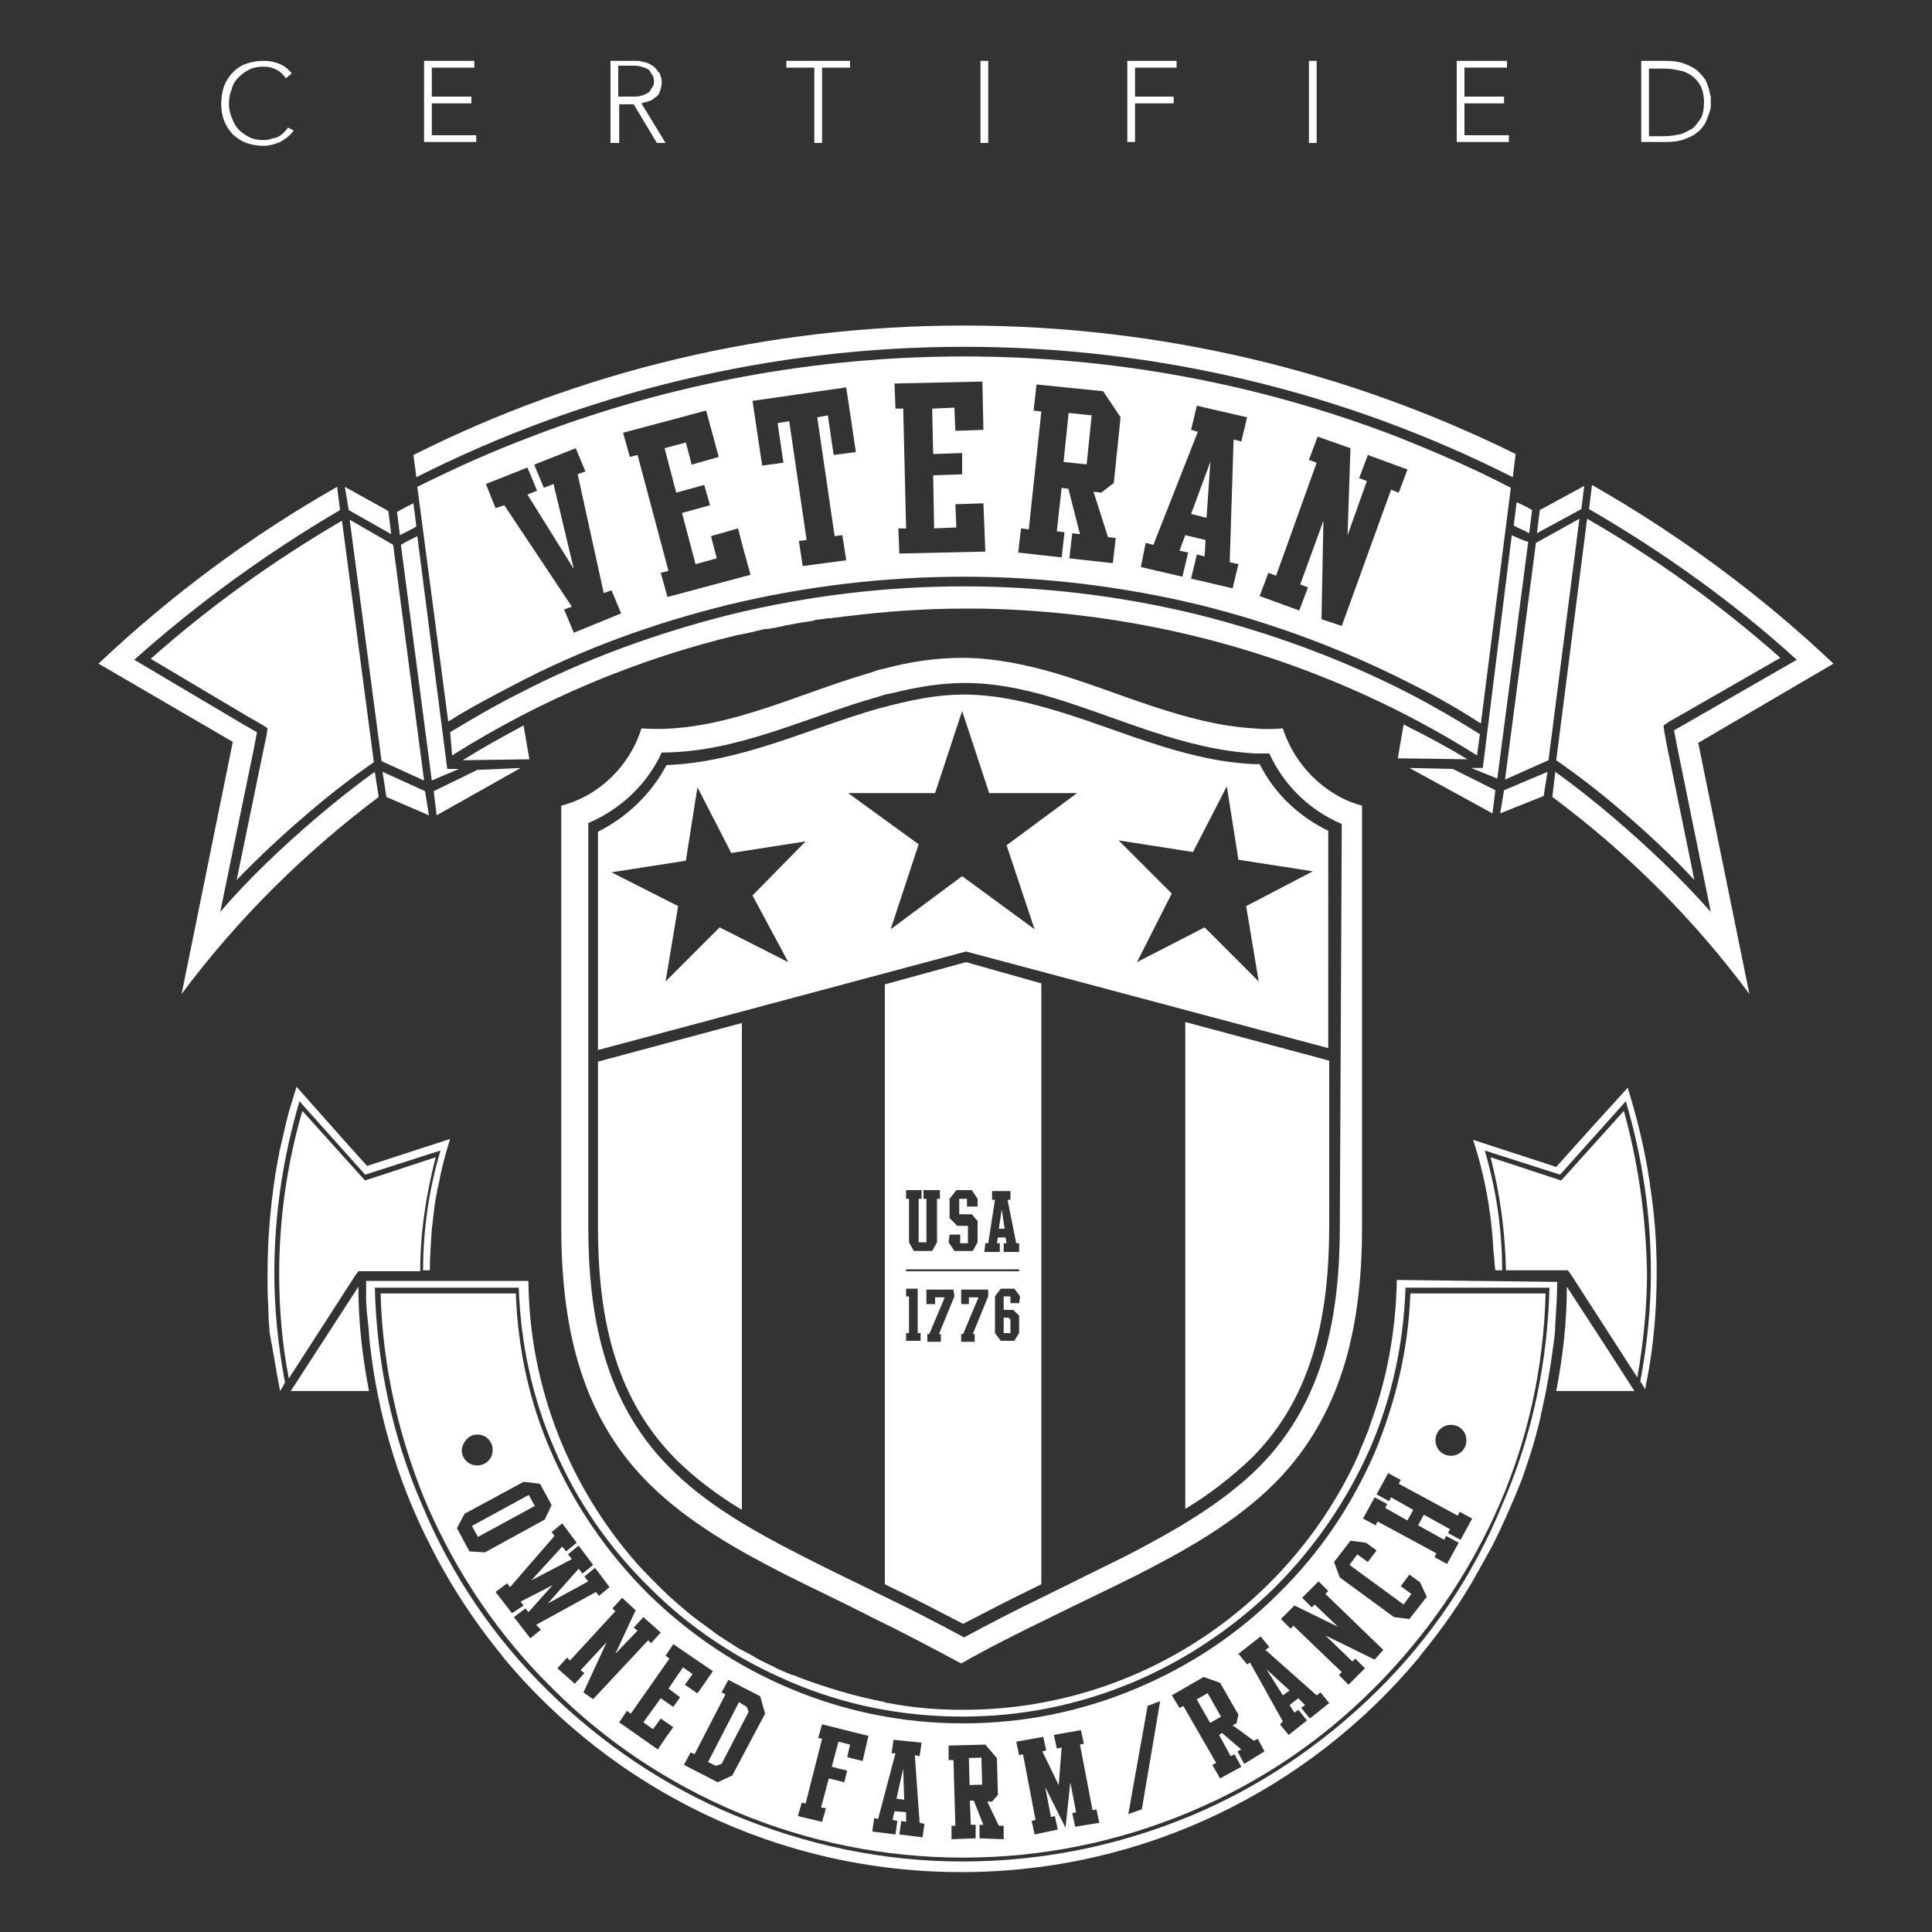
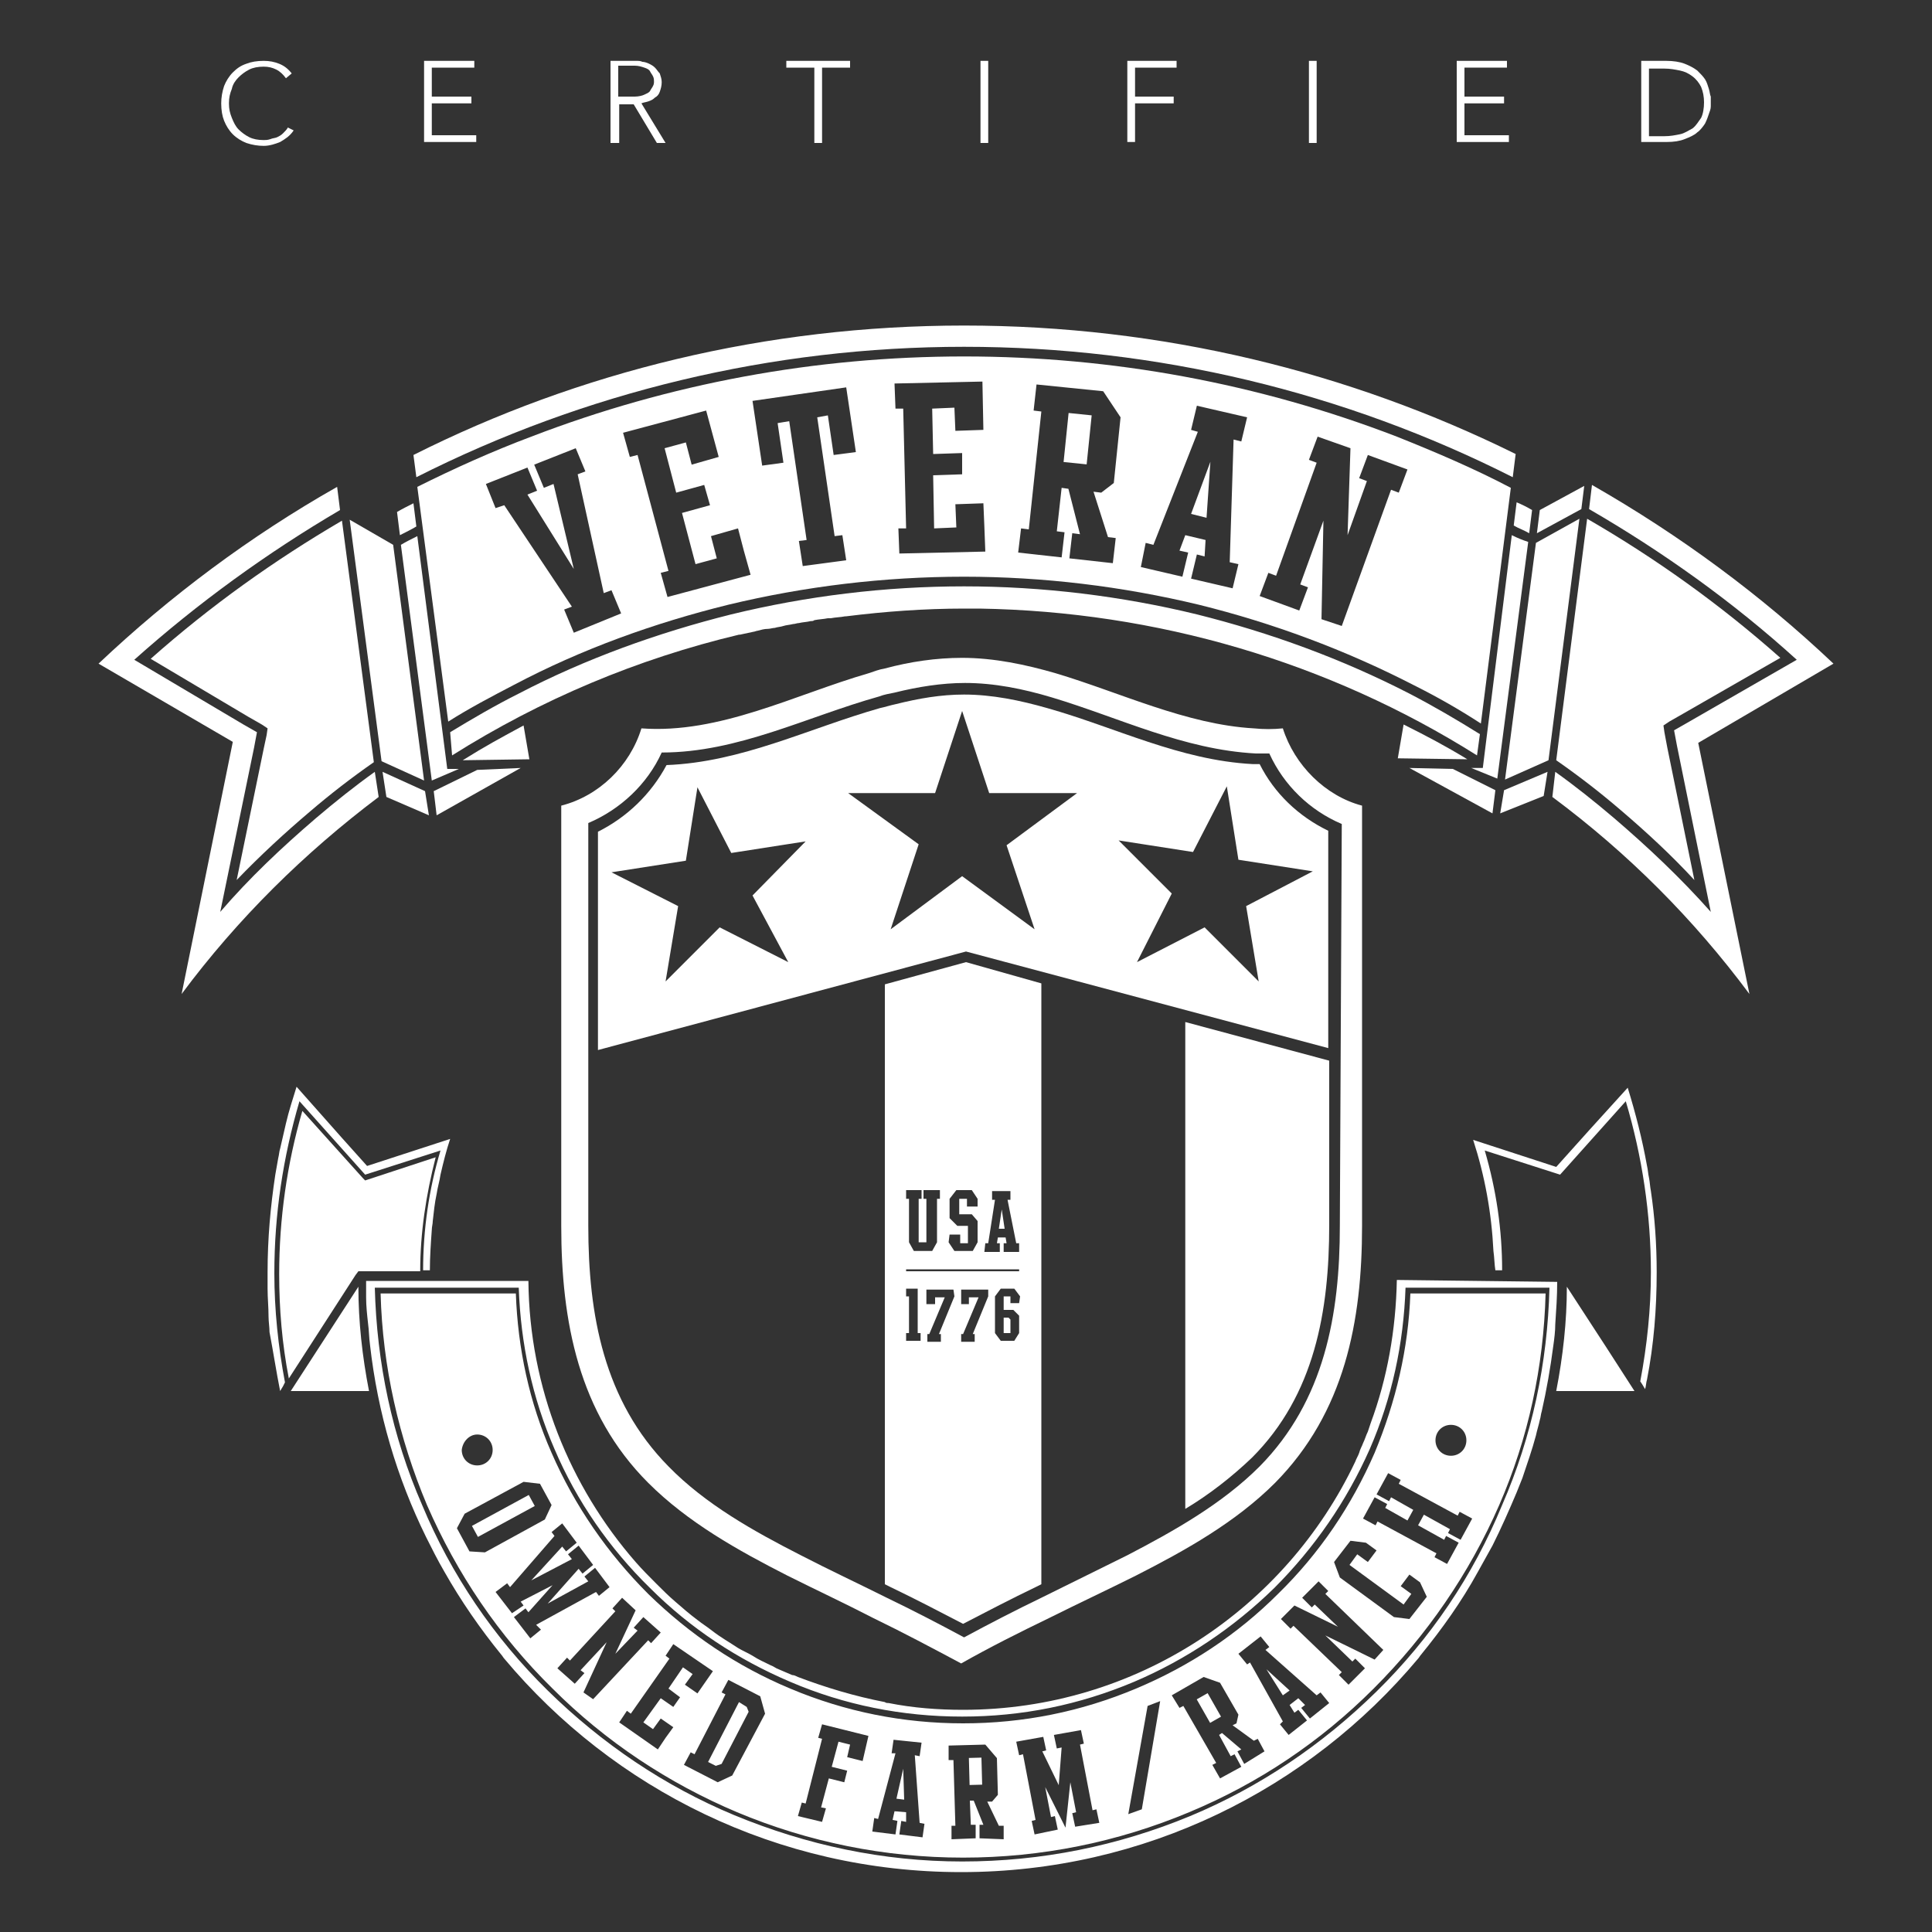
<svg xmlns="http://www.w3.org/2000/svg" version="1.1" id="Layer_1" x="0px" y="0px" viewBox="0 0 200 200" style="enable-background:new 0 0 200 200;" xml:space="preserve">
  <rect x="0" y="0" width="200" height="200" fill="#333333" stroke="none" />
  <style type="text/css">
	.st0{fill-rule:evenodd;clip-rule:evenodd;fill:#FFFFFF;}
	.st1{fill:#FFFFFF;}
</style>
  <g>
    <g>
      <g>
        <g>
          <path class="st0" d="M132.8,75.4c-1,0.1-2,0.1-3,0c-7-0.4-13.8-3.7-20.5-5.7c-3.1-0.9-6.4-1.6-9.7-1.6c-2.7,0-5.4,0.4-8,1.1      c-0.6,0.1-1.1,0.3-1.7,0.5c-7.6,2.2-15.4,6.3-23.5,5.7c-1.2,3.9-4.4,7-8.3,8v43.5c0,9.9,1.8,19.4,9,26.6c4.1,4.1,9.3,7,14.4,9.6      c3,1.5,6,2.9,8.9,4.4c3.1,1.5,6.1,3.1,9.1,4.7c3-1.7,6-3.2,9.1-4.7c3-1.5,6-2.9,9-4.4c5.1-2.6,10.3-5.5,14.4-9.6      c7.2-7.3,9-16.7,9-26.6V83.4C137.2,82.4,134,79.2,132.8,75.4z M138.7,126.9c0,9.2-1.6,18.1-8.3,24.9c-3.9,3.9-8.9,6.7-13.7,9.2      c-3,1.5-5.9,2.9-8.9,4.4c-2.7,1.3-5.4,2.7-8,4.1c-2.6-1.4-5.3-2.8-8-4.1c-3-1.5-6-2.9-8.9-4.4c-4.9-2.5-9.9-5.3-13.7-9.2      c-6.7-6.8-8.3-15.7-8.3-24.9V85.2c3.3-1.4,6.1-4,7.6-7.3c7.9,0,15-3.7,22.5-5.8c0.5-0.2,1.1-0.3,1.6-0.4c2.4-0.6,4.9-1,7.3-1      c3,0,6,0.6,9,1.5c7,2.1,13.6,5.4,21.1,5.8c0.5,0,0.9,0,1.4,0c1.5,3.3,4.2,5.9,7.5,7.3L138.7,126.9L138.7,126.9z" />
        </g>
        <g>
-           <path class="st0" d="M61.9,109.9v17c0,8.9,1.5,17.5,8,24.1c2,2,4.4,3.8,6.9,5.3v-50.4L61.9,109.9z" />
          <g>
            <polyline class="st0" points="104.6,136.6 104.4,136.4 103.9,136.4 103.9,138 104.6,138      " />
            <polygon class="st0" points="103.7,125.2 103.4,127.2 104,127.2      " />
            <path class="st0" d="M100,99.6l-8.4,2.3V164c0.2,0.1,0.4,0.2,0.6,0.3c2.5,1.2,5,2.5,7.5,3.8c2.5-1.3,5-2.6,7.5-3.8       c0.2-0.1,0.4-0.2,0.6-0.3v-62.2L100,99.6z M102,128.7h0.3l0.7-4.5h-0.3v-0.9h1.9v0.9h-0.3l0.9,4.5h0.3v0.9h-1.6v-0.9h0.3       l-0.1-0.6h-0.8l-0.1,0.6h0.3v0.9h-1.6L102,128.7L102,128.7z M98.3,127.8h1.1v0.9h0.8v-1.8h-1.1l-0.8-0.8v-2l0.7-0.9h1.6       l0.6,0.9v0.8h-1.1v-0.8h-0.8v1.6h1.3l0.6,0.7v2.2l-0.5,0.9h-1.9l-0.6-0.9L98.3,127.8L98.3,127.8z M93.8,123.2h1.6v0.9h-0.3v4.5       h0.8v-4.5h-0.3v-0.9h1.7v0.9H97v4.5l-0.5,0.9h-1.9l-0.5-0.9v-4.5h-0.3L93.8,123.2L93.8,123.2z M95.2,138.8h-1.4v-0.8h0.3v-3.8       h-0.3v-0.8H95v4.6h0.3v0.8H95.2z M98.8,134.2l-1.6,3.9h0.2v0.8H96v-0.8h0.2l1.6-3.8h-1v0.7h-0.9v-1.5h2.8L98.8,134.2       L98.8,134.2z M102.3,134.2l-1.6,3.9h0.2v0.8h-1.4v-0.8h0.2l1.6-3.8h-1v0.7h-0.8v-1.5h2.8V134.2L102.3,134.2z M105.5,134.9h-0.9       v-0.7h-0.7v1.4h1l0.6,0.6v1.8l-0.5,0.8h-1.4L103,138v-3.8l0.6-0.8h1.4l0.6,0.8L105.5,134.9L105.5,134.9z M105.5,131.6H93.8       v-0.2h11.7V131.6z" />
          </g>
          <path class="st0" d="M122.7,105.8v50.4c2.5-1.5,4.8-3.3,6.9-5.3c6.5-6.5,8-15.2,8-24.1v-17L122.7,105.8z" />
        </g>
        <g>
          <path class="st0" d="M130.4,79.1c-0.2,0-0.5,0-0.7,0c-7.6-0.4-14.2-3.8-21.3-5.8c-2.8-0.8-5.7-1.4-8.6-1.4c-2.4,0-4.7,0.4-7.1,1      c-0.5,0.1-1.1,0.3-1.6,0.4c-7.4,2.1-14.3,5.6-22.1,5.9c-1.6,3-4.1,5.4-7.1,6.9v22.6L100,98.5l37.5,10V86      C134.4,84.5,131.9,82.1,130.4,79.1z M81.6,99.6L74.5,96l-5.6,5.6l1.3-7.8l-6.9-3.5l7.7-1.2l1.2-7.6l3.5,6.8l7.7-1.2l-5.5,5.6      L81.6,99.6z M107.1,96.2l-7.5-5.5l-7.4,5.5l2.9-8.8l-7.3-5.3h9l2.8-8.5l2.8,8.5h9.1l-7.3,5.4L107.1,96.2z M130.3,101.6l-5.6-5.6      l-7,3.6l3.6-7.1l-5.5-5.5l7.7,1.2l3.5-6.8l1.2,7.6l7.7,1.2l-6.9,3.6L130.3,101.6z" />
        </g>
      </g>
      <g>
        <g>
          <path class="st1" d="M154.8,131.5h0.7c0-4.2-0.6-8.3-1.8-12.4l7.8,2.5l6.8-7.6c1.7,5.7,2.6,11.7,2.6,17.7      c0,3.8-0.4,7.6-1.1,11.3l0.2,0.3l0.3,0.5l0,0c0.1-0.3,0.1-0.7,0.2-1c0.7-3.6,1-7.3,1-11.1c0-2.9-0.2-5.7-0.6-8.4      c-0.1-0.5-0.1-0.9-0.2-1.4c-0.1-0.4-0.1-0.8-0.2-1.2c-0.5-2.8-1.2-5.5-2-8.1l-3.9,4.3l-3.5,3.9l-8.6-2.8      c1.2,3.7,1.9,7.5,2.1,11.5C154.7,130.2,154.7,130.9,154.8,131.5z" />
        </g>
        <g>
-           <path class="st1" d="M168.1,115l-6.3,7l-0.2,0.2l-0.3-0.1l-7-2.3c1,3.8,1.5,7.7,1.6,11.7h5.9h0.5l0.3,0.4l6.9,10.7      c0.6-3.5,1-7.2,1-10.8C170.4,126.1,169.6,120.4,168.1,115z" />
-         </g>
+           </g>
        <g>
          <path class="st1" d="M38.1,122.1l-0.3,0.1l-0.2-0.2l-6.3-7c-1.6,5.5-2.4,11.2-2.4,16.9c0,3.6,0.3,7.2,1,10.8l6.9-10.7l0.3-0.4      h0.5h5.9c0-4,0.6-7.9,1.6-11.8L38.1,122.1z" />
        </g>
        <g>
          <path class="st1" d="M29,144l0.3-0.5l0.2-0.4c-0.7-3.7-1.1-7.5-1.1-11.3c0-6.1,0.9-12,2.6-17.8l6.8,7.6l7.8-2.5      c-1.2,4-1.8,8.2-1.8,12.4h0.7c0-1.4,0.1-2.8,0.2-4.2c0-0.3,0.1-0.6,0.1-0.9c0.1-0.9,0.2-1.9,0.4-2.8c0.1-0.7,0.3-1.3,0.4-2      c0.3-1.3,0.6-2.5,1-3.7l-8.6,2.8l-2.6-2.9l-4.7-5.3c-0.4,1.3-0.8,2.5-1.1,3.8c-0.1,0.4-0.2,0.9-0.3,1.3      c-0.1,0.4-0.2,0.9-0.3,1.3c-0.1,0.3-0.1,0.6-0.2,1c-0.1,0.6-0.2,1.1-0.3,1.7c-0.5,3.3-0.8,6.6-0.8,10.1c0,0.6,0,1.1,0,1.7      c0,1,0.1,1.9,0.1,2.9c0,0.5,0.1,1.1,0.1,1.6C28.3,140,28.6,142,29,144L29,144z" />
        </g>
        <g>
          <path class="st1" d="M37.1,133.2l-7,10.8h8.1C37.5,140.4,37.1,136.8,37.1,133.2z" />
        </g>
        <g>
          <path class="st1" d="M161.1,144h8.1l-2.9-4.5l-4.1-6.3C162.2,136.8,161.8,140.4,161.1,144z" />
        </g>
        <g>
          <g>
            <path class="st1" d="M144.6,132.5c-0.1,5.2-1,10.2-2.7,14.8c-0.1,0.3-0.2,0.6-0.3,0.9c-0.2,0.4-0.3,0.8-0.5,1.2       c-0.1,0.3-0.3,0.6-0.4,1c-0.1,0.3-0.3,0.6-0.4,0.9c-7.2,15.2-22.7,25.7-40.6,25.7c-2.6,0-5.2-0.2-7.7-0.7c-0.1,0-0.3,0-0.4-0.1       c-3.1-0.6-6.1-1.5-9-2.6c-0.2-0.1-0.4-0.2-0.6-0.2c-0.5-0.2-0.9-0.4-1.4-0.6c-0.3-0.1-0.5-0.3-0.8-0.4c-0.6-0.3-1.3-0.6-1.9-1       c-0.5-0.3-1-0.5-1.5-0.8c-0.9-0.6-1.8-1.1-2.7-1.8c-0.5-0.4-1-0.7-1.5-1.1c-0.8-0.6-1.5-1.2-2.3-1.9c-0.7-0.6-1.3-1.2-1.9-1.8       c-0.8-0.8-1.5-1.5-2.2-2.3c-6.8-7.8-11-18-11.1-29.1H37.9c0,0.6,0,1.2,0,1.7c0,0.9,0.1,1.8,0.2,2.7c0.1,0.7,0.1,1.5,0.2,2.2       c0.8,7.1,2.8,13.8,5.8,19.9l0,0c0.6,1.2,1.2,2.4,1.9,3.6c1.7,3,3.7,5.9,5.9,8.6c0.1,0.1,0.2,0.3,0.3,0.4       c11.3,13.5,28.3,22.1,47.3,22.1s36-8.6,47.3-22.1c0.1-0.1,0.2-0.3,0.3-0.4c2.2-2.7,4.2-5.5,5.9-8.6c0.5-0.9,1-1.8,1.5-2.7       c0.9-1.8,1.7-3.6,2.5-5.5c0.2-0.5,0.4-1,0.6-1.5c0.5-1.5,1-2.9,1.4-4.4c0.1-0.5,0.3-1.1,0.4-1.6c0.1-0.3,0.1-0.6,0.2-0.9       c0.5-2.2,0.9-4.5,1.2-6.8c0.1-0.7,0.2-1.5,0.2-2.2c0.1-1.5,0.2-2.9,0.2-4.4L144.6,132.5L144.6,132.5z M142.5,175.1       c-5.6,5.5-12.1,9.9-19.3,12.9c-7.5,3.1-15.4,4.7-23.6,4.7S83.5,191,76,187.9c-7.2-3-13.7-7.4-19.3-12.9s-10-12-13-19.2       c-3.1-7.1-4.7-14.7-4.9-22.5h14.9c0.2,5.8,1.4,11.4,3.7,16.7c2.3,5.4,5.7,10.3,9.9,14.4c4.2,4.2,9.1,7.4,14.5,9.7       c5.6,2.4,11.6,3.6,17.8,3.6s12.1-1.2,17.8-3.6c5.4-2.3,10.3-5.6,14.5-9.7c4.2-4.2,7.5-9,9.9-14.4c2.3-5.3,3.5-10.9,3.7-16.7       h14.9c-0.2,7.8-1.8,15.4-4.9,22.5C152.5,163.1,148.1,169.6,142.5,175.1z" />
          </g>
          <g>
            <polygon class="st1" points="92.8,186.2 93.6,186.3 93.5,183.1      " />
            <rect x="100.3" y="181.9" transform="matrix(1 -2.682676e-02 2.682676e-02 1 -4.882 2.774)" class="st1" width="1.3" height="2.8" />
            <polygon class="st1" points="76.5,176.2 73.3,182.4 74.1,182.8 74.7,182.6 77.5,177.2 77.3,176.7      " />
            <rect x="48.8" y="156.3" transform="matrix(0.878 -0.478 0.478 0.878 -68.703 44.055)" class="st1" width="6.7" height="1.3" />
            <rect x="124.5" y="175.3" transform="matrix(0.869 -0.495 0.495 0.869 -71.08 85.209)" class="st1" width="1.3" height="2.8" />
            <polygon class="st1" points="132.8,175.5 133.5,175 131.1,172.8      " />
            <path class="st1" d="M146,133.9c-0.2,5.7-1.5,11.2-3.7,16.5c-2.4,5.5-5.7,10.4-10,14.6c-4.2,4.2-9.2,7.5-14.7,9.8       c-5.7,2.4-11.7,3.6-17.9,3.6s-12.2-1.2-17.9-3.6c-5.5-2.3-10.4-5.6-14.7-9.8c-4.2-4.2-7.6-9.1-10-14.6       c-2.3-5.2-3.5-10.8-3.7-16.5h-14c0.2,7.6,1.9,15,4.8,21.9c3.1,7.1,7.4,13.5,13,19c5.5,5.5,12,9.8,19.1,12.8       c7.4,3.1,15.3,4.7,23.4,4.7s16-1.6,23.4-4.7c7.2-3,13.6-7.3,19.1-12.8s9.9-11.9,13-19c3-6.9,4.6-14.3,4.8-21.9       C160,133.9,146,133.9,146,133.9z M49.4,148.5c0.9,0,1.6,0.7,1.6,1.6c0,0.9-0.7,1.6-1.6,1.6c-0.9,0-1.6-0.7-1.6-1.6       C47.9,149.2,48.6,148.5,49.4,148.5z M48.6,160.6l-1.3-2.4l0.8-1.5l6.1-3.3l1.7,0.2l1.2,2.2l-0.7,1.5l-6.2,3.4L48.6,160.6z        M56,168.7l-1.1,0.9l-1.7-2.2l1.2-0.9l0.3,0.4l2.5-2.8l-3.3,1.7l0.3,0.4L53,167l-1.7-2.2l1.2-0.9l0.3,0.4l4.6-5.3l-0.3-0.4       l1.1-0.9l1.5,2l-1.1,0.9l-0.4-0.5l-3.2,3.5l4.2-2.2l-0.4-0.5l1.1-0.9l1.5,2l-1.1,0.9l-0.4-0.5l-3.2,3.6l4.2-2.3l-0.4-0.5       l1.1-0.9l1.5,2l-1.1,0.9l-0.3-0.4l-6.2,3.4L56,168.7z M60.4,175.2l2.4-5.2l-2.7,2.9l0.4,0.3l-1,1.1l-1.8-1.6l1-1.1l0.3,0.3       l4.7-5.1l-0.3-0.3l1-1.1l1.4,1.3l-2.1,4.5l2.3-2.4l-0.4-0.3l1-1.1l1.8,1.6l-1,1.1l-0.3-0.3l-5.7,6.1L60.4,175.2z M70.4,175.7       l-0.7,1l-1.3-0.9l-1.8,2.5l1,0.7l0.8-1.1l1.3,0.9l-0.8,1.1l-0.8,1.2l-4-2.8l0.8-1.2l0.4,0.3l4-5.7l-0.4-0.3l0.8-1.2l4.1,2.8       l-1.6,2.3l-1.3-0.9l0.8-1.1l-1-0.7l-1.5,2.2L70.4,175.7z M75.8,183.8l-1.5,0.7l-3.5-1.8l0.7-1.3l0.4,0.2l3.2-6.2l-0.4-0.2       l0.7-1.3l3.3,1.7l0.5,1.8L75.8,183.8z M150.2,147.5c0.9,0,1.6,0.7,1.6,1.6c0,0.9-0.7,1.6-1.6,1.6s-1.6-0.7-1.6-1.6       C148.6,148.2,149.3,147.5,150.2,147.5z M89.6,181l-0.3,1.3l-1.6-0.4l0.3-1.3l-1.2-0.3l-0.7,2.6l1.6,0.4l-0.3,1.2l-1.6-0.4       l-0.8,3l0.5,0.1l-0.4,1.4l-2.5-0.6l0.4-1.4l0.4,0.1l1.7-6.7l-0.4-0.1l0.4-1.4l4.8,1.2L89.6,181z M95.5,190.2l-2.4-0.3l0.2-1.4       l0.5,0.1v-1l-1.2-0.1l-0.2,0.9l0.5,0.1l-0.2,1.4l-2.4-0.3l0.2-1.4l0.4,0.1l1.8-6.8h-0.4l0.2-1.4l2.9,0.3l-0.2,1.4l-0.5-0.1       l0.5,7l0.5,0.1L95.5,190.2z M101.4,190.3v-1.4h0.4l-1-2.5h-0.4l0.1,2.5h0.5v1.4l-2.5,0.1V189h0.4l-0.2-6.8h-0.5v-1.5l3.8-0.1       l1.2,1.4l0.1,3.8l-0.6,0.7h-0.5l1.2,2.5h0.5v1.4L101.4,190.3z M111.3,189.1l-0.3-1.4l0.4-0.1l-0.6-3.1l-0.5,4.7l-2.1-4.2       l0.6,3.1l0.4-0.1l0.3,1.4l-2.4,0.5l-0.3-1.4l0.4-0.1l-1.3-6.8l-0.4,0.1l-0.3-1.4l2.8-0.5l0.3,1.4l-0.4,0.1l1.7,3.5l0.3-3.9       l-0.5,0.1l-0.3-1.4l2.8-0.5l0.3,1.4l-0.4,0.1l1.3,6.8l0.4-0.1l0.3,1.4L111.3,189.1z M118.2,187.3l-1.4,0.5l2-11.2l1.3-0.5       L118.2,187.3z M128.8,182.6l-0.7-1.3l0.4-0.2l-2-1.7l-0.3,0.2l1.2,2.2l0.4-0.2l0.7,1.3l-2.2,1.2l-0.8-1.4l0.4-0.2l-3.4-5.9       l-0.4,0.2l-0.8-1.3l3.3-1.9l1.7,0.6l1.9,3.3l-0.2,0.9l-0.4,0.2l2.2,1.6l0.4-0.2l0.7,1.3L128.8,182.6z M135.6,177.9l-0.9-1.1       l0.4-0.3l-0.7-0.7l-0.9,0.7l0.5,0.8l0.4-0.3l0.9,1.1l-1.9,1.5l-0.9-1.1l0.3-0.3l-3.4-6.1l-0.3,0.2l-0.9-1.1l2.3-1.8l0.9,1.1       l-0.4,0.3l5.3,4.7l0.4-0.3l0.9,1.1L135.6,177.9z M142.3,171.8l-5.1-2.5l2.8,2.7l0.3-0.3l1,1l-1.7,1.7l-1-1l0.3-0.3l-5-4.8       l-0.3,0.3l-1-1l1.4-1.4l4.5,2.2l-2.4-2.3l-0.3,0.3l-1-1l1.7-1.7l1,1l-0.3,0.3l6,5.8L142.3,171.8z M145.9,167.6l-1.6-0.2       l-5.6-4.1l-0.6-1.6l1.7-2.2l1.6,0.2l1.1,0.8l-0.9,1.2l-1.1-0.8l-0.8,1.1l5.6,4.1l0.8-1.1l-1.1-0.8l0.9-1.2l1.1,0.8l0.7,1.5       L145.9,167.6z M151.2,159.4l-1.3-0.7l0.2-0.4l-2.7-1.5l-0.6,1.1l2.7,1.5l0.2-0.4l1.3,0.7l-1.2,2.2l-1.3-0.7l0.2-0.4l-6.1-3.3       l-0.2,0.4l-1.3-0.7l1.2-2.2l1.3,0.7l-0.2,0.4l2.3,1.3l0.6-1.1L144,155l-0.2,0.4l-1.3-0.7l1.2-2.2l1.3,0.7l-0.2,0.4l6.1,3.3       l0.2-0.4l1.3,0.7L151.2,159.4z" />
          </g>
        </g>
      </g>
      <g>
        <g>
-           <polygon class="st1" points="40.5,55.3 40.2,52.9 35.7,50.4 36.1,52.8     " />
          <polygon class="st1" points="44,81.9 39.6,79.9 40,82.5 44.4,84.4     " />
          <polygon class="st1" points="39.5,78.8 43.9,80.8 40.7,56.4 36.2,53.8     " />
        </g>
        <polygon class="st0" points="145.9,79.5 154.5,84.2 154.8,81.8 150.4,79.6    " />
        <path class="st0" d="M156.5,55.4l-3,24.1l0,0l0,0h-1.2l2.7,1.1l3.2-24.5C157.6,55.9,157.1,55.7,156.5,55.4z" />
        <path class="st0" d="M157,52l-0.3,2.4c0.5,0.3,1.1,0.5,1.6,0.8l0.3-2.4C158.1,52.5,157.5,52.2,157,52z" />
        <path class="st0" d="M42.8,52.1c-0.6,0.3-1.2,0.6-1.7,0.9l0.3,2.4c0.6-0.3,1.2-0.6,1.7-0.9L42.8,52.1z" />
        <path class="st1" d="M47.5,79.6h-1.2l0,0l-3.1-24.1c-0.6,0.3-1.2,0.6-1.7,0.9l3.2,24.4L47.5,79.6z" />
        <polygon class="st1" points="49.4,79.7 44.9,81.9 45.2,84.4 53.9,79.5    " />
        <g>
          <path class="st0" d="M27.3,77.5l-2.8,13.6c2.4-2.5,5-4.9,7.6-7.1c2.1-1.8,4.3-3.5,6.6-5.1l-3.3-25c-7,4.1-13.6,8.8-19.8,14.3      l10.1,6l1.4,0.8l0.6,0.4l-0.1,0.7L27.3,77.5z" />
          <path class="st0" d="M38.8,79.9c-2.1,1.5-4.1,3.1-6.1,4.8c-3.5,3-6.9,6.2-9.9,9.7l3.5-17l0.3-1.6L25.2,75l-11.3-6.7      c6.6-5.9,13.8-11.1,21.3-15.5l-0.3-2.4c-9,5.1-17.3,11.3-24.7,18.3l13.9,8.1l-5.3,26.1c5.8-7.8,12.7-14.6,20.4-20.4L38.8,79.9z" />
        </g>
        <g>
          <line class="st1" x1="164.4" y1="53.7" x2="164.4" y2="53.7" />
          <path class="st1" d="M175.4,91.1l-2.8-13.7l-0.3-1.6l-0.1-0.7l0.6-0.4l1.4-0.8l10.1-5.8c-6.2-5.5-12.9-10.3-20-14.4l-3.2,25      c2.3,1.6,4.5,3.3,6.6,5.1C170.4,86.1,173,88.5,175.4,91.1z" />
          <path class="st1" d="M189.8,68.7c-7.5-7.1-15.9-13.3-25-18.5l-0.3,2.5c7.6,4.4,14.9,9.6,21.5,15.6l-11.3,6.5l-1.4,0.8l0.3,1.6      l3.5,17.2c-3.1-3.5-6.5-6.7-10-9.7c-2-1.7-4-3.3-6.1-4.8l-0.3,2.6c7.8,5.8,14.6,12.6,20.4,20.4l-5.3-26L189.8,68.7z" />
        </g>
        <path class="st0" d="M47.9,78.7l6.9-0.1l-0.6-3.5C51.8,76.4,50.3,77.2,47.9,78.7z" />
        <path class="st0" d="M145.3,75l-0.6,3.5l7.2,0.1C149.6,77.2,147.7,76.2,145.3,75z" />
        <polygon class="st0" points="125.3,47.8 123.3,53.2 124.9,53.6    " />
        <g>
          <path class="st0" d="M43.1,49.4c17.4-8.8,36.8-13.5,56.7-13.5c20,0,39.4,4.7,56.8,13.5l0.3-2.4c-17.2-8.5-36.6-13.3-57.1-13.3      s-39.9,4.8-57,13.4L43.1,49.4z" />
          <path class="st0" d="M75.4,62.6c7.9-1.9,16.1-2.9,24.4-2.9c8.2,0,16.4,1,24.3,2.9c7.7,1.9,15.2,4.7,22.2,8.3      c2.4,1.2,4.7,2.5,7,4l3.1-24.4c-3.8-2-7.8-3.7-11.8-5.3c-14.3-5.5-29.4-8.3-44.8-8.3S69.3,39.7,55,45.2c-4,1.5-8,3.3-11.8,5.2      l3.2,24.3c2.2-1.4,4.5-2.6,6.8-3.8C60.2,67.2,67.7,64.5,75.4,62.6z M131.3,59.3l0.8,0.3l4.2-11.7l-0.8-0.3l0.9-2.4l3.4,1.2      l-0.3,9l2-5.6l-0.8-0.3l0.9-2.4l4.1,1.5l-0.9,2.4l-0.8-0.3l-5.1,14.1l-2.1-0.7l0.2-10.2l-2.4,6.6l0.8,0.3l-0.9,2.4l-4.1-1.5      L131.3,59.3z M118.6,56.2l0.8,0.2l4.6-11.7l-0.7-0.2l0.6-2.5l5.2,1.2l-0.6,2.5l-0.8-0.2l-0.4,12.7l0.9,0.2l-0.6,2.5l-4.3-1      l0.6-2.5l0.8,0.2l0.1-1.7l-2.1-0.5l-0.6,1.6l0.9,0.2l-0.6,2.5l-4.3-1L118.6,56.2z M105.7,54.7l0.8,0.1l1.3-12.2l-0.8-0.1      l0.3-2.7l6.9,0.7l1.8,2.7l-0.7,6.8l-1.3,1l-0.8-0.1l1.5,4.7l0.8,0.1l-0.3,2.6l-4.5-0.5l0.3-2.6l0.8,0.1l-1.2-4.7l-0.7-0.1      l-0.5,4.5l0.8,0.1l-0.3,2.6l-4.5-0.5L105.7,54.7z M101.7,39.5l0.1,5l-2.9,0.1l-0.1-2.4l-2.3,0.1l0.1,4.7l3-0.1v2.2l-3,0.1      l0.1,5.5l2.3-0.1l-0.1-2.4l2.9-0.1l0.1,2.4l0.1,2.6l-8.9,0.2L93,54.7h0.8l-0.3-12.4h-0.8l-0.1-2.6L101.7,39.5z M87.6,40.1l1,6.7      l-2.3,0.3L85.7,43l-1.1,0.2l1.8,12.3l0.8-0.1l0.4,2.6l-4.5,0.6L82.7,56l0.8-0.1l-1.8-12.3l-1.2,0.2l0.6,4.1l-2.2,0.3l-1-6.7      L87.6,40.1z M73.1,42.5l1.3,4.8l-2.8,0.8L71,45.8l-2.2,0.6L70,51l2.9-0.8l0.6,2.1l-2.9,0.8l1.4,5.3l2.2-0.6l-0.6-2.3l2.8-0.8      L77,57l0.7,2.5l-8.6,2.3l-0.7-2.5l0.8-0.2l-3.2-12l-0.8,0.2l-0.7-2.5L73.1,42.5z M51.3,52.6l-1-2.5l4.3-1.7l1,2.4l-1,0.4      l4.8,7.7l-2.1-8.8l-1,0.4l-1-2.4l4.3-1.7l1,2.4l-0.8,0.3l2.7,12.3l0.8-0.3l1,2.4l-4.9,2l-1-2.4l0.8-0.3l-7-10.5L51.3,52.6z" />
        </g>
        <path class="st0" d="M46.8,78.2c9.2-5.8,19.2-10,29.7-12.5h0.1c0.5-0.1,0.9-0.2,1.4-0.3c0.1,0,0.3-0.1,0.4-0.1     c0.4-0.1,0.7-0.2,1.1-0.2c0.2,0,0.5-0.1,0.7-0.1c0.3-0.1,0.6-0.1,0.9-0.2c0.3-0.1,0.6-0.1,1-0.2c0.2,0,0.4-0.1,0.6-0.1     c0.4-0.1,0.8-0.1,1.2-0.2c0.1,0,0.3,0,0.4-0.1c0.5-0.1,0.9-0.1,1.4-0.2c0.1,0,0.2,0,0.3,0c0.5-0.1,1-0.1,1.5-0.2h0.1     c4-0.5,8.1-0.8,12.2-0.8c0.6,0,1.1,0,1.6,0c18.3,0.3,36.1,5.5,51.5,15.2l0.3-2.2c-2.4-1.5-4.8-2.9-7.3-4.2     c-7-3.6-14.4-6.3-22-8.2c-7.8-1.9-16-2.9-24.1-2.9c-8.2,0-16.3,1-24.1,2.9c-7.6,1.9-15.1,4.6-22,8.2c-2.4,1.2-4.8,2.6-7.1,4     L46.8,78.2z" />
        <rect x="109" y="44.3" transform="matrix(0.102 -0.995 0.995 0.102 54.905 151.763)" class="st0" width="5.1" height="2.4" />
        <g>
          <polygon class="st0" points="163.7,52.7 164,50.3 159.4,52.8 159.1,55.2     " />
          <polygon class="st0" points="160.2,79.9 155.7,81.8 155.3,84.2 159.8,82.4     " />
          <polygon class="st0" points="155.8,80.7 160.3,78.7 163.5,53.7 159,56.2     " />
        </g>
      </g>
    </g>
    <g>
      <path class="st1" d="M30.4,13.5c-0.4,0.6-0.9,0.9-1.4,1.2c-0.5,0.2-1.1,0.4-1.7,0.4s-1.2-0.1-1.8-0.3c-0.5-0.2-1-0.5-1.4-0.9    s-0.7-0.9-0.9-1.4c-0.2-0.5-0.3-1.1-0.3-1.8c0-0.6,0.1-1.2,0.3-1.8c0.2-0.5,0.5-1,0.9-1.4s0.8-0.7,1.4-0.9    c0.5-0.2,1.1-0.3,1.8-0.3c0.6,0,1.1,0.1,1.6,0.3s0.9,0.5,1.3,1l-0.6,0.5c-0.3-0.4-0.6-0.7-1-0.9s-0.8-0.3-1.3-0.3    c-0.6,0-1.1,0.1-1.5,0.3S25,7.7,24.7,8c-0.3,0.3-0.6,0.7-0.7,1.2c-0.2,0.5-0.3,0.9-0.3,1.5s0.1,1,0.3,1.5c0.2,0.5,0.4,0.9,0.7,1.2    c0.3,0.3,0.7,0.6,1.1,0.8s0.9,0.3,1.5,0.3c0.2,0,0.4,0,0.7-0.1c0.2-0.1,0.5-0.1,0.7-0.2c0.2-0.1,0.4-0.2,0.6-0.4s0.4-0.4,0.5-0.6    L30.4,13.5z" />
      <path class="st1" d="M43.9,6.3h5.2V7h-4.4v3h4.1v0.7h-4.1V14h4.6v0.7h-5.4C43.9,14.8,43.9,6.3,43.9,6.3z" />
      <path class="st1" d="M63.2,6.3h2.2c0.1,0,0.3,0,0.5,0c0.2,0,0.4,0,0.6,0.1c0.2,0,0.5,0.1,0.7,0.2c0.2,0.1,0.4,0.2,0.6,0.4    s0.3,0.4,0.5,0.6c0.1,0.3,0.2,0.6,0.2,0.9c0,0.4-0.1,0.7-0.2,1c-0.1,0.3-0.3,0.5-0.5,0.6c-0.2,0.2-0.4,0.3-0.7,0.4    c-0.3,0.1-0.5,0.1-0.7,0.2l2.5,4.1H68l-2.4-4h-1.5v4h-0.9V6.3z M64,10h1.7c0.4,0,0.8-0.1,1-0.2c0.2-0.1,0.5-0.2,0.6-0.4    s0.2-0.3,0.3-0.5s0.1-0.3,0.1-0.5c0-0.1,0-0.3-0.1-0.5s-0.2-0.3-0.3-0.5S67,7.1,66.7,7c-0.3-0.1-0.6-0.2-1-0.2H64V10z" />
      <path class="st1" d="M84.3,7h-2.9V6.3H88V7h-2.9v7.8h-0.8C84.3,14.8,84.3,7,84.3,7z" />
      <path class="st1" d="M101.5,6.3h0.8v8.5h-0.8V6.3z" />
      <path class="st1" d="M116.7,6.3h5.1V7h-4.3v3h4v0.7h-4v4h-0.8C116.7,14.7,116.7,6.3,116.7,6.3z" />
      <path class="st1" d="M135.5,6.3h0.8v8.5h-0.8V6.3z" />
      <path class="st1" d="M150.8,6.3h5.2V7h-4.4v3h4.1v0.7h-4.1V14h4.6v0.7h-5.4L150.8,6.3L150.8,6.3z" />
      <path class="st1" d="M169.9,6.3h2.6c0.7,0,1.4,0.1,1.9,0.3s0.9,0.4,1.3,0.7c0.3,0.3,0.6,0.6,0.8,0.9s0.3,0.7,0.4,1    c0.1,0.3,0.1,0.6,0.2,0.8c0,0.3,0,0.4,0,0.5s0,0.3,0,0.5c0,0.3-0.1,0.5-0.2,0.8s-0.2,0.6-0.4,1c-0.2,0.3-0.5,0.7-0.8,0.9    c-0.3,0.3-0.8,0.5-1.3,0.7s-1.1,0.3-1.9,0.3h-2.6V6.3z M170.7,14.1h1.6c0.6,0,1.1-0.1,1.6-0.2s0.9-0.4,1.3-0.6    c0.4-0.3,0.6-0.7,0.9-1.1c0.2-0.4,0.3-1,0.3-1.6s-0.1-1.1-0.3-1.6c-0.2-0.4-0.5-0.8-0.9-1.1s-0.8-0.5-1.3-0.6s-1-0.2-1.6-0.2h-1.6    V14.1z" />
    </g>
  </g>
</svg>